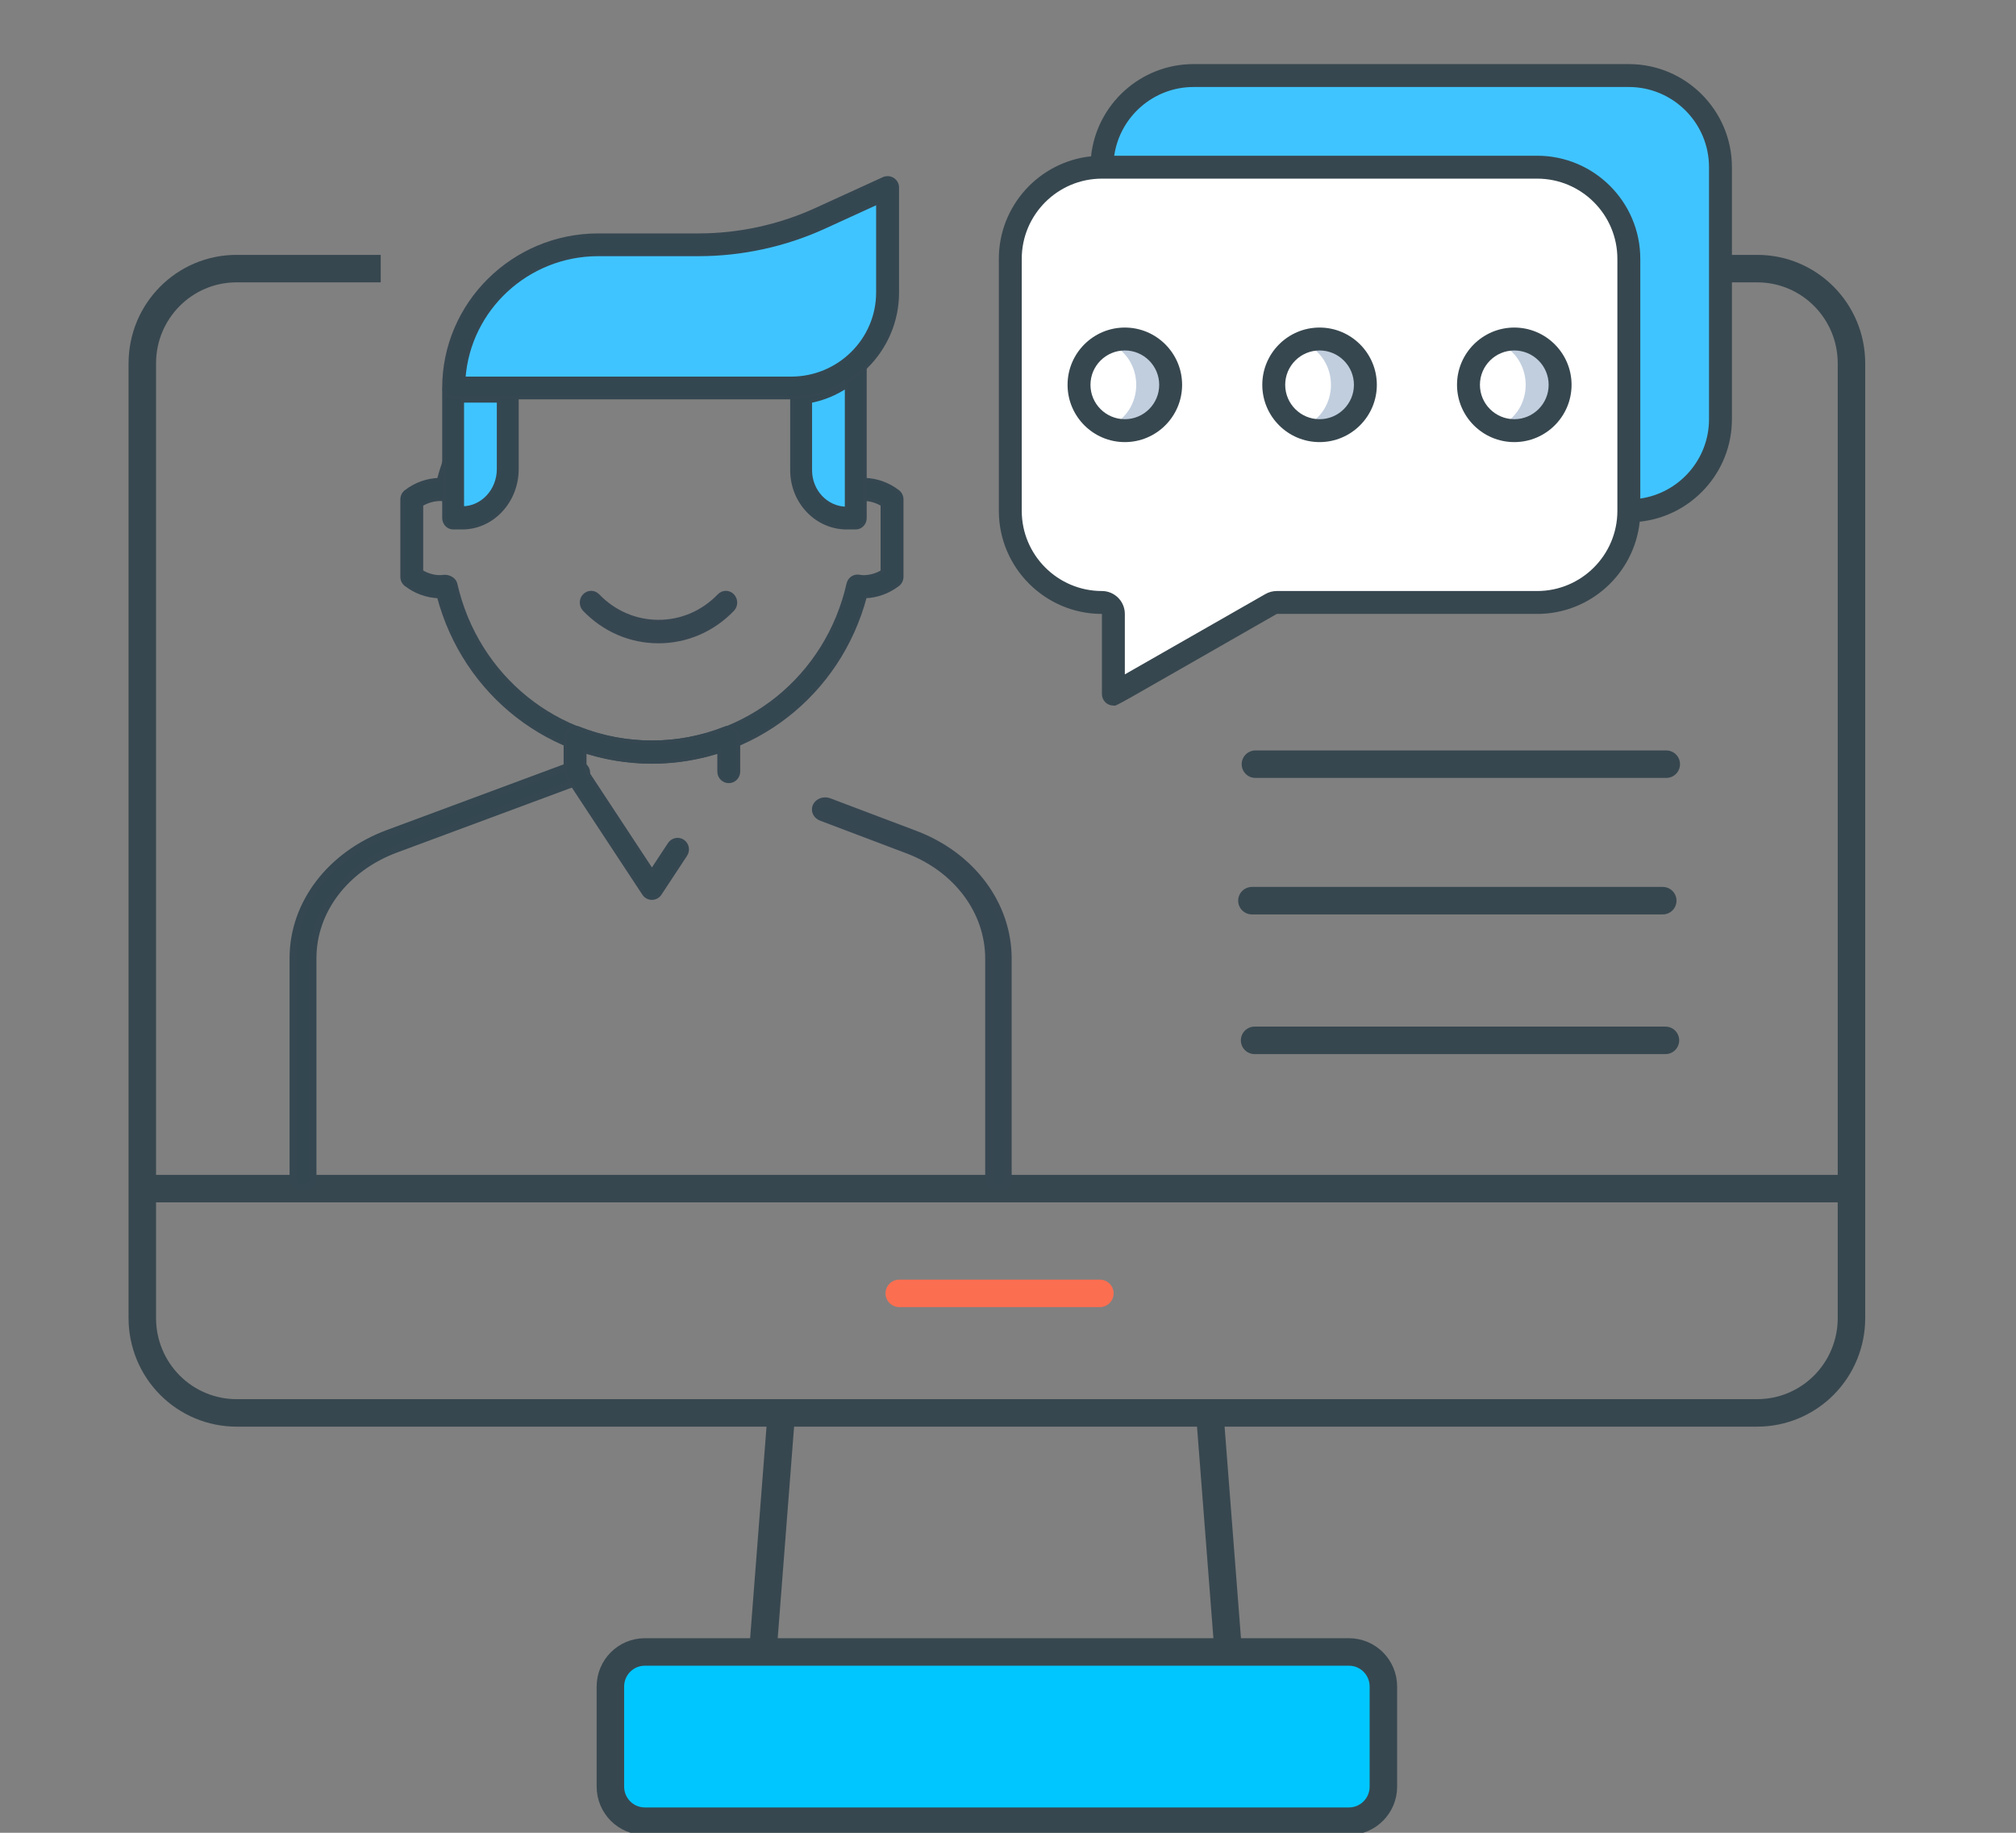
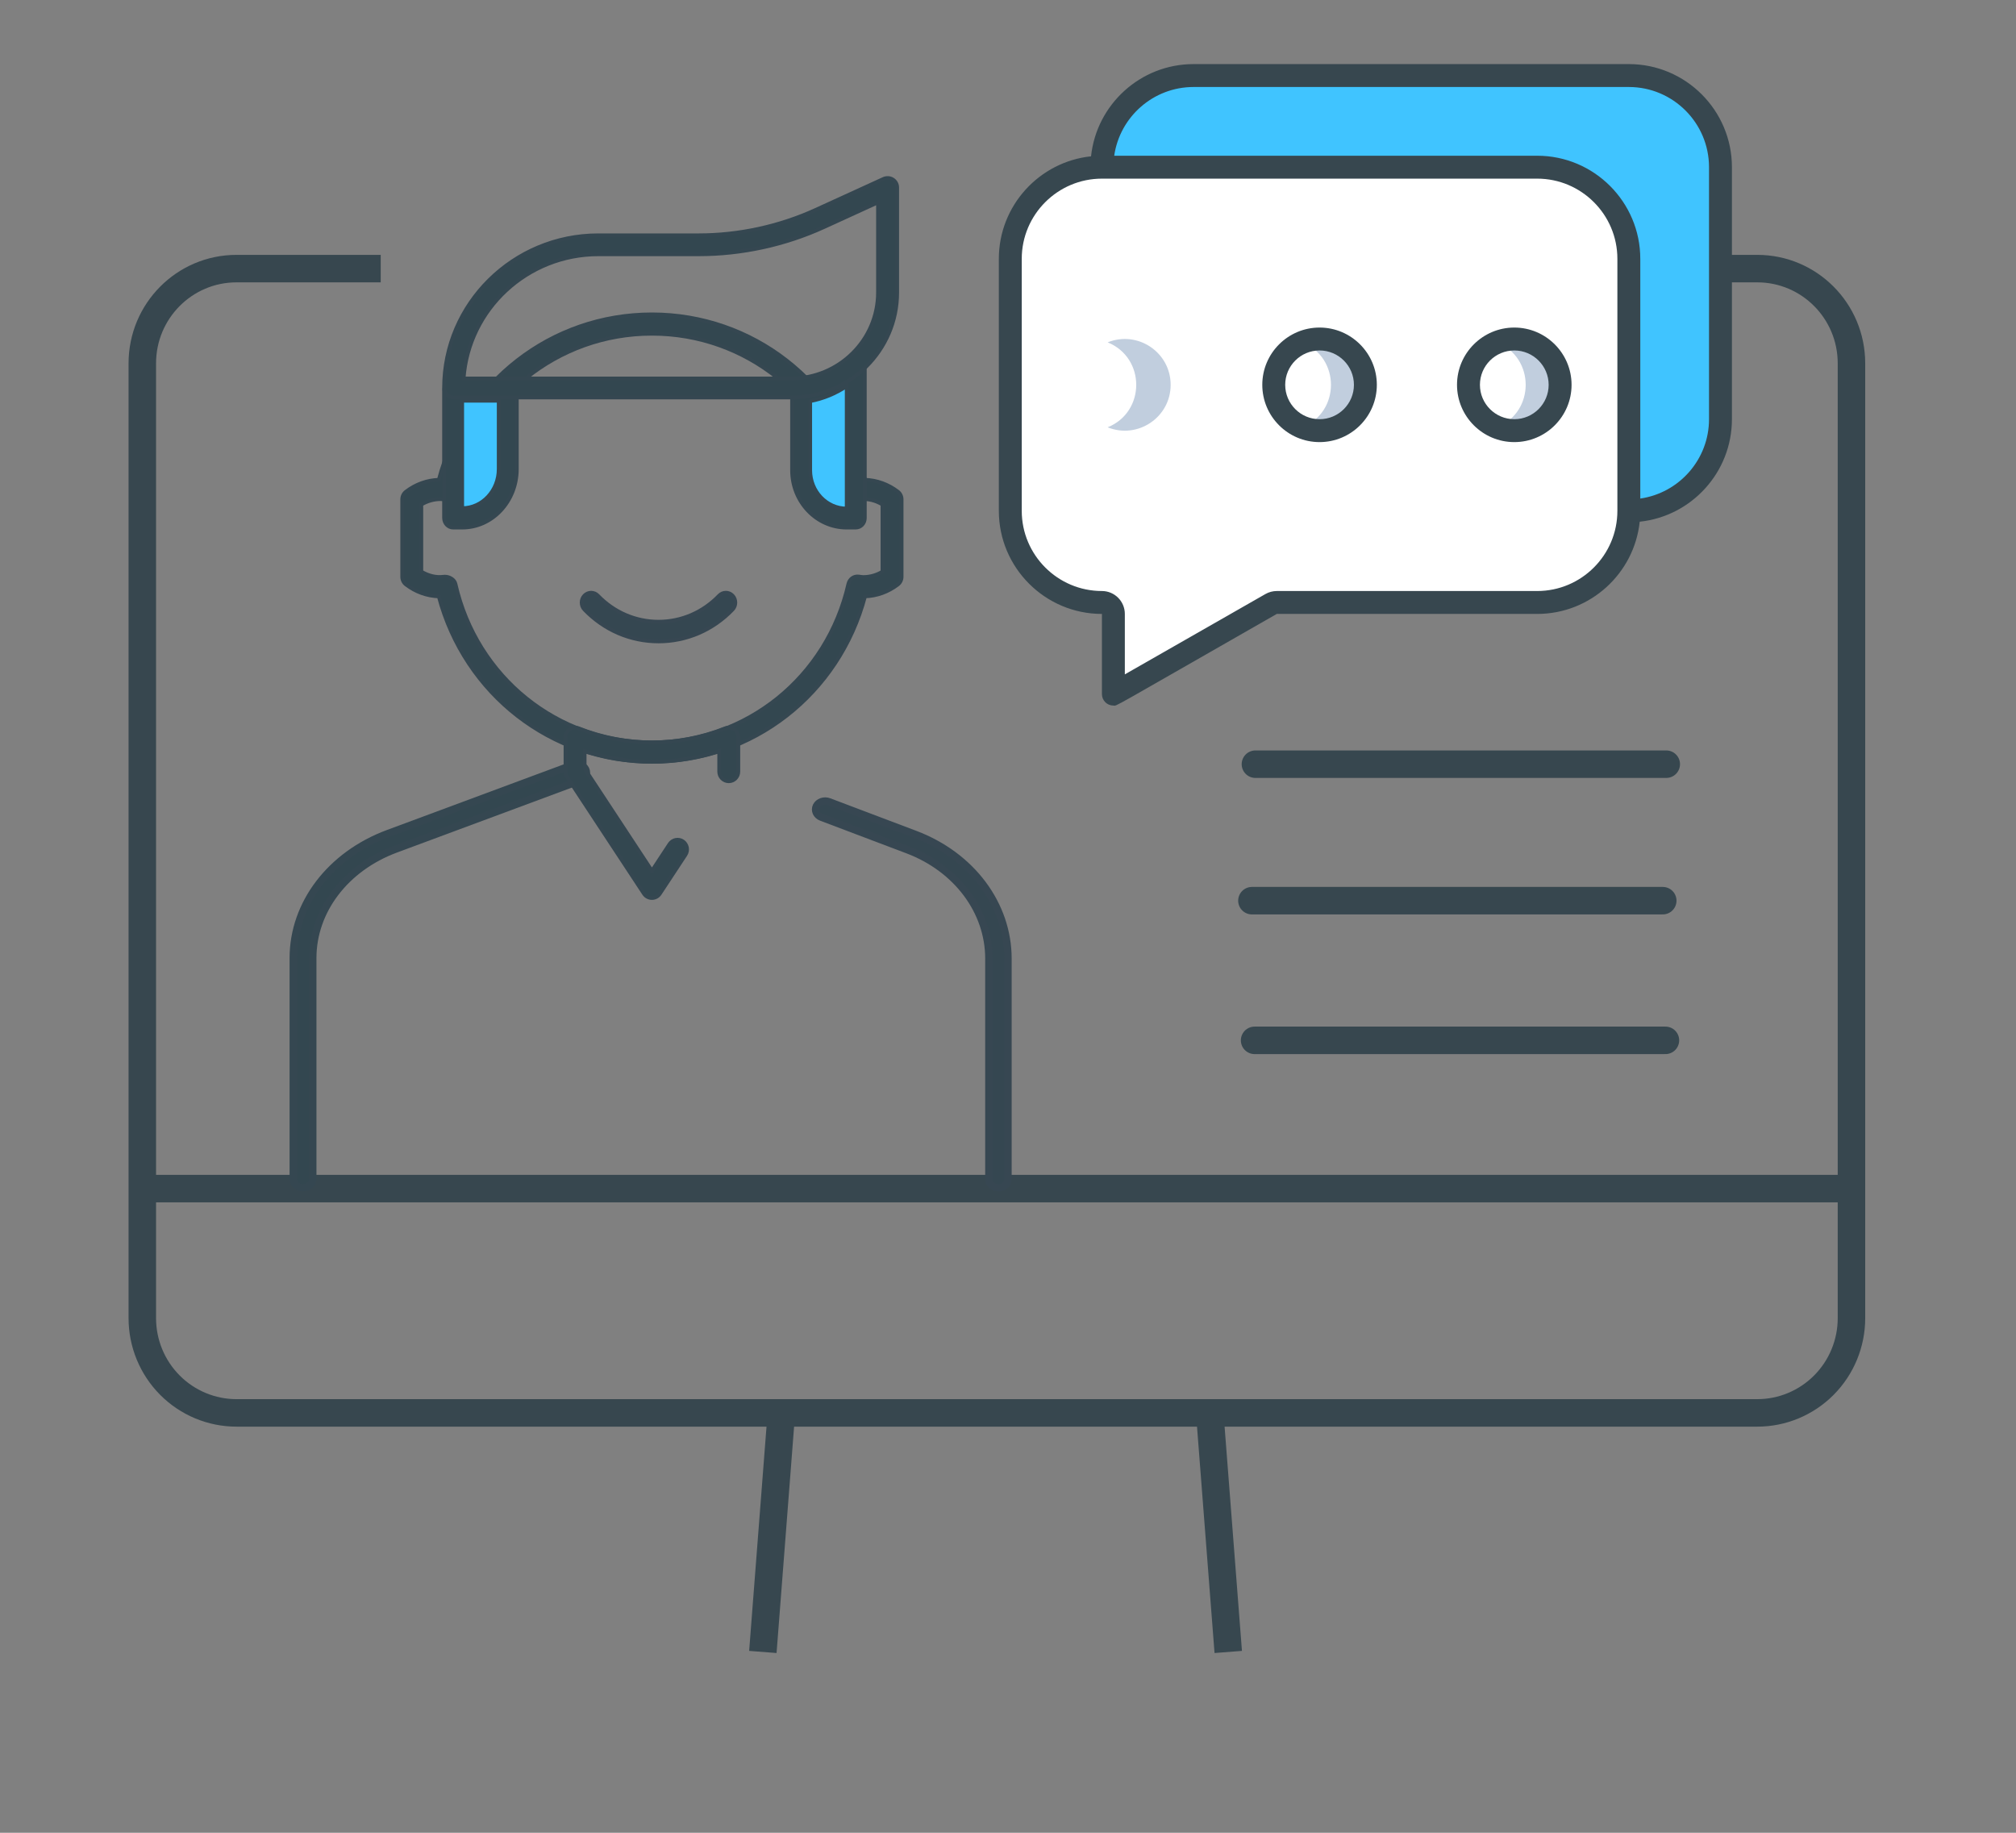
<svg xmlns="http://www.w3.org/2000/svg" width="220" height="200" viewBox="0 0 220 200" fill="none">
  <rect x="0" y="0" width="220" height="200" fill="#808080" stroke="none" />
  <g clip-path="url(#clip0)">
    <path d="M127.565 29.312H191.765C197.442 29.312 202.045 33.939 202.045 39.647V143.845C202.045 146.586 200.962 149.215 199.034 151.153C197.106 153.092 194.491 154.181 191.765 154.181H25.811C23.084 154.181 20.469 153.092 18.541 151.153C16.613 149.215 15.53 146.586 15.53 143.845V39.647C15.53 33.939 20.133 29.312 25.811 29.312H41.546" stroke="#37474F" stroke-width="3" />
    <path d="M15.53 129.705H202.045" stroke="#37474F" stroke-width="3" />
    <path d="M85.291 153.887L83.248 180.268" stroke="#37474F" stroke-width="3" />
    <path d="M131.992 153.887L134.035 180.268" stroke="#37474F" stroke-width="3" />
-     <path d="M147.209 180.268H70.366C68.292 180.268 66.61 181.958 66.61 184.042V194.961C66.61 197.045 68.292 198.735 70.366 198.735H147.209C149.284 198.735 150.965 197.045 150.965 194.961V184.042C150.965 181.958 149.284 180.268 147.209 180.268Z" fill="#00C6FF" stroke="#37474F" stroke-width="3" />
    <path d="M137 83.391H181.834" stroke="#37474F" stroke-width="3" stroke-linecap="round" />
    <path d="M136.618 98.285H181.452" stroke="#37474F" stroke-width="3" stroke-linecap="round" />
    <path d="M136.91 113.527H181.744" stroke="#37474F" stroke-width="3" stroke-linecap="round" />
-     <path d="M98.134 141.137H120.025" stroke="#FC6E50" stroke-width="3" stroke-linecap="round" />
    <path d="M71.142 83.136C60.15 83.136 50.71 75.757 47.88 65.084C46.593 65.041 45.361 64.597 44.302 63.789C44.04 63.587 43.887 63.275 43.887 62.941V54.497C43.887 54.163 44.04 53.849 44.302 53.649C45.361 52.84 46.593 52.395 47.88 52.354C50.71 41.679 60.15 34.3 71.142 34.3C82.132 34.3 91.572 41.679 94.403 52.352C95.687 52.395 96.92 52.838 97.978 53.645C98.24 53.847 98.394 54.159 98.394 54.492V62.941C98.394 63.275 98.24 63.589 97.978 63.789C96.92 64.595 95.687 65.041 94.403 65.082C91.572 75.757 82.132 83.136 71.142 83.136ZM48.547 62.922C49.048 62.922 49.598 63.238 49.708 63.724C52.019 73.903 60.832 81.013 71.142 81.013C81.45 81.013 90.264 73.903 92.576 63.724C92.696 63.196 93.167 62.831 93.725 62.91C93.993 62.948 94.097 62.965 94.203 62.965C94.939 62.965 95.653 62.762 96.297 62.379V55.059C95.559 54.617 94.715 54.388 93.891 54.504C93.362 54.595 92.7 54.246 92.576 53.711C90.264 43.532 81.45 36.423 71.142 36.423C60.832 36.423 52.019 43.532 49.706 53.711C49.584 54.24 49.102 54.605 48.558 54.526C48.289 54.488 48.188 54.471 48.082 54.471C47.344 54.471 46.629 54.676 45.983 55.059V62.375C46.723 62.816 47.579 63.045 48.39 62.932C48.442 62.924 48.492 62.922 48.547 62.922Z" fill="#334750" stroke="#354751" stroke-width="0.4" />
    <path d="M33.067 129.608C32.478 129.608 32 129.194 32 128.684V104.55C32 98.626 36.059 93.29 42.345 90.955L62.513 83.465C63.049 83.267 63.68 83.48 63.914 83.951C64.144 84.421 63.895 84.964 63.353 85.166L43.185 92.657C37.685 94.698 34.133 99.367 34.133 104.55V128.684C34.133 129.194 33.655 129.608 33.067 129.608Z" fill="#334750" stroke="#354751" stroke-width="0.8" />
-     <path d="M108.955 129.608C108.379 129.608 107.911 129.195 107.911 128.686V104.608C107.911 99.437 104.432 94.78 99.048 92.742L89.634 89.18C89.103 88.98 88.858 88.437 89.084 87.968C89.314 87.498 89.93 87.287 90.457 87.484L99.871 91.045C106.022 93.374 110 98.698 110 104.608V128.686C110 129.195 109.532 129.608 108.955 129.608Z" fill="#354751" stroke="#374752" stroke-width="0.8" />
+     <path d="M108.955 129.608C108.379 129.608 107.911 129.195 107.911 128.686V104.608C107.911 99.437 104.432 94.78 99.048 92.742L89.634 89.18C89.103 88.98 88.858 88.437 89.084 87.968C89.314 87.498 89.93 87.287 90.457 87.484L99.871 91.045C106.022 93.374 110 98.698 110 104.608V128.686C110 129.195 109.532 129.608 108.955 129.608" fill="#354751" stroke="#374752" stroke-width="0.8" />
    <path d="M71.14 97.999C70.79 97.999 70.462 97.82 70.268 97.525L61.882 84.785C61.767 84.611 61.706 84.406 61.706 84.197V80.458C61.706 80.108 61.878 79.779 62.166 79.582C62.45 79.382 62.819 79.345 63.138 79.469C68.289 81.517 73.993 81.517 79.144 79.469C79.463 79.343 79.83 79.382 80.117 79.582C80.404 79.779 80.576 80.108 80.576 80.458V84.197C80.576 84.783 80.106 85.259 79.528 85.259C78.949 85.259 78.48 84.783 78.48 84.197V81.964C73.719 83.518 68.566 83.518 63.804 81.964V83.875L71.142 95.022L73.067 92.101C73.39 91.612 74.043 91.485 74.519 91.805C74.999 92.13 75.131 92.79 74.811 93.276L72.014 97.523C71.818 97.82 71.49 97.999 71.14 97.999Z" fill="#334750" stroke="#354751" stroke-width="0.4" />
    <path d="M50.369 55.802H49.339V42.492H55.521V50.682C55.521 53.51 53.213 55.802 50.369 55.802Z" fill="#40C4FF" />
    <path d="M50.442 57.576H49.449C48.9 57.576 48.455 57.099 48.455 56.511V42.669C48.455 42.082 48.9 41.604 49.449 41.604H55.41C55.958 41.604 56.404 42.082 56.404 42.669V51.188C56.404 54.709 53.728 57.576 50.442 57.576ZM50.442 43.734V55.447C52.634 55.447 54.416 53.536 54.416 51.188V43.734H50.442Z" fill="#334750" stroke="#354751" stroke-width="0.4" />
    <path d="M87.314 42.773V51.377C87.314 54.311 89.621 56.689 92.466 56.689H93.497V39.83C91.871 41.474 89.709 42.524 87.314 42.773Z" fill="#40C4FF" />
    <path d="M93.386 57.576H92.393C89.107 57.576 86.432 54.769 86.432 51.32V42.873C86.432 42.337 86.817 41.889 87.326 41.837C89.371 41.62 91.276 40.697 92.689 39.242C92.977 38.946 93.402 38.861 93.77 39.026C94.139 39.188 94.38 39.565 94.38 39.985V56.534C94.38 57.109 93.935 57.576 93.386 57.576ZM88.419 43.778V51.32C88.419 53.621 90.201 55.491 92.393 55.491V42.141C91.197 42.944 89.846 43.505 88.419 43.778Z" fill="#334750" stroke="#354751" stroke-width="0.4" />
    <path d="M71.861 69.999C68.804 69.999 65.934 68.763 63.773 66.519C63.368 66.097 63.368 65.412 63.773 64.991C64.18 64.569 64.838 64.569 65.243 64.991C67.013 66.828 69.362 67.838 71.861 67.838C74.36 67.838 76.709 66.828 78.476 64.991C78.881 64.569 79.54 64.569 79.946 64.991C80.351 65.412 80.351 66.097 79.946 66.519C77.788 68.763 74.915 69.999 71.861 69.999Z" fill="#354751" stroke="#374752" stroke-width="0.4" />
-     <path d="M85.745 42.492H49.339C49.339 33.741 56.324 26.647 64.941 26.647H75.77C80.286 26.647 84.746 25.651 88.847 23.729L96.146 20.309V31.928C96.146 37.762 91.489 42.492 85.745 42.492Z" fill="#40C4FF" />
    <path d="M86.339 43.379H49.507C48.927 43.379 48.455 42.912 48.455 42.337C48.455 33.148 56.008 25.671 65.292 25.671H76.247C80.635 25.671 85.057 24.709 89.035 22.89L96.42 19.516C96.746 19.371 97.127 19.391 97.428 19.586C97.731 19.777 97.912 20.106 97.912 20.462V31.921C97.914 38.238 92.72 43.379 86.339 43.379ZM50.598 41.296H86.339C91.56 41.296 95.809 37.09 95.809 31.921V22.089L89.919 24.782C85.665 26.727 80.938 27.754 76.247 27.754H65.292C57.524 27.754 51.138 33.74 50.598 41.296Z" fill="#334750" stroke="#354751" stroke-width="0.4" />
    <path d="M187.75 18.244V45.744C187.75 51.258 183.283 55.744 177.75 55.744V28.244C177.75 22.721 173.273 18.244 167.75 18.244H120.25C120.25 12.721 124.727 8.244 130.25 8.244H177.75C183.273 8.244 187.75 12.721 187.75 18.244Z" fill="#40C4FF" />
    <path d="M177.75 28.244V55.744C177.75 61.268 173.273 65.744 167.75 65.744C137.401 65.744 139.133 65.667 138.713 65.908L121.5 75.744V66.994C121.5 66.304 120.941 65.744 120.25 65.744C114.725 65.744 110.25 61.269 110.25 55.744V28.244C110.25 22.721 114.727 18.244 120.25 18.244H167.75C173.273 18.244 177.75 22.721 177.75 28.244Z" fill="white" />
    <path d="M122.75 46.994C125.511 46.994 127.75 44.756 127.75 41.994C127.75 39.233 125.511 36.994 122.75 36.994C119.989 36.994 117.75 39.233 117.75 41.994C117.75 44.756 119.989 46.994 122.75 46.994Z" fill="white" />
    <path d="M120.875 37.359C125.032 39.042 125.036 44.944 120.875 46.63C124.144 47.953 127.75 45.55 127.75 41.994C127.75 38.44 124.145 36.035 120.875 37.359Z" fill="#C1CEDE" />
    <path d="M165.25 46.994C168.011 46.994 170.25 44.756 170.25 41.994C170.25 39.233 168.011 36.994 165.25 36.994C162.489 36.994 160.25 39.233 160.25 41.994C160.25 44.756 162.489 46.994 165.25 46.994Z" fill="white" />
    <path d="M163.375 37.359C167.532 39.042 167.536 44.944 163.375 46.63C166.644 47.953 170.25 45.55 170.25 41.994C170.25 38.44 166.645 36.035 163.375 37.359Z" fill="#C1CEDE" />
-     <path d="M144 46.994C146.761 46.994 149 44.756 149 41.994C149 39.233 146.761 36.994 144 36.994C141.239 36.994 139 39.233 139 41.994C139 44.756 141.239 46.994 144 46.994Z" fill="white" />
    <path d="M142.125 37.359C146.282 39.042 146.286 44.944 142.125 46.63C145.394 47.953 149 45.55 149 41.994C149 38.44 145.395 36.035 142.125 37.359Z" fill="#C1CEDE" />
    <path d="M177.75 6.994H130.25C124.448 6.994 119.658 11.41 119.063 17.057C113.416 17.652 109 22.442 109 28.244V55.744C109 61.947 114.047 66.994 120.25 66.994V75.744C120.25 76.433 120.809 76.994 121.5 76.994C121.975 76.994 120.519 77.744 139.332 66.994H167.75C173.552 66.994 178.342 62.579 178.937 56.931C184.584 56.336 189 51.547 189 45.744V18.244C189 12.041 183.953 6.994 177.75 6.994ZM167.75 64.494H139.332C138.898 64.494 138.469 64.608 138.092 64.824L122.75 73.59V66.994C122.75 65.616 121.628 64.494 120.25 64.494C115.425 64.494 111.5 60.569 111.5 55.744V28.244C111.5 23.42 115.425 19.494 120.25 19.494H167.75C172.575 19.494 176.5 23.42 176.5 28.244V55.744C176.5 60.569 172.575 64.494 167.75 64.494ZM186.5 45.744C186.5 50.145 183.235 53.795 179 54.404V28.244C179 22.041 173.953 16.994 167.75 16.994H121.591C122.199 12.76 125.85 9.494 130.25 9.494H177.75C182.575 9.494 186.5 13.42 186.5 18.244V45.744Z" fill="#37474F" />
-     <path d="M122.75 35.744C119.304 35.744 116.5 38.548 116.5 41.994C116.5 45.441 119.304 48.244 122.75 48.244C126.196 48.244 129 45.441 129 41.994C129 38.548 126.196 35.744 122.75 35.744ZM122.75 45.744C120.682 45.744 119 44.062 119 41.994C119 39.927 120.682 38.244 122.75 38.244C124.818 38.244 126.5 39.927 126.5 41.994C126.5 44.062 124.818 45.744 122.75 45.744Z" fill="#37474F" />
    <path d="M165.25 35.744C161.804 35.744 159 38.548 159 41.994C159 45.441 161.804 48.244 165.25 48.244C168.696 48.244 171.5 45.441 171.5 41.994C171.5 38.548 168.696 35.744 165.25 35.744ZM165.25 45.744C163.182 45.744 161.5 44.062 161.5 41.994C161.5 39.927 163.182 38.244 165.25 38.244C167.318 38.244 169 39.927 169 41.994C169 44.062 167.318 45.744 165.25 45.744Z" fill="#37474F" />
    <path d="M144 35.744C140.554 35.744 137.75 38.548 137.75 41.994C137.75 45.441 140.554 48.244 144 48.244C147.446 48.244 150.25 45.441 150.25 41.994C150.25 38.548 147.446 35.744 144 35.744ZM144 45.744C141.932 45.744 140.25 44.062 140.25 41.994C140.25 39.927 141.932 38.244 144 38.244C146.068 38.244 147.75 39.927 147.75 41.994C147.75 44.062 146.068 45.744 144 45.744Z" fill="#37474F" />
  </g>
  <defs>
    <clipPath id="clip0">
      <rect width="220" height="200" fill="white" />
    </clipPath>
  </defs>
</svg>